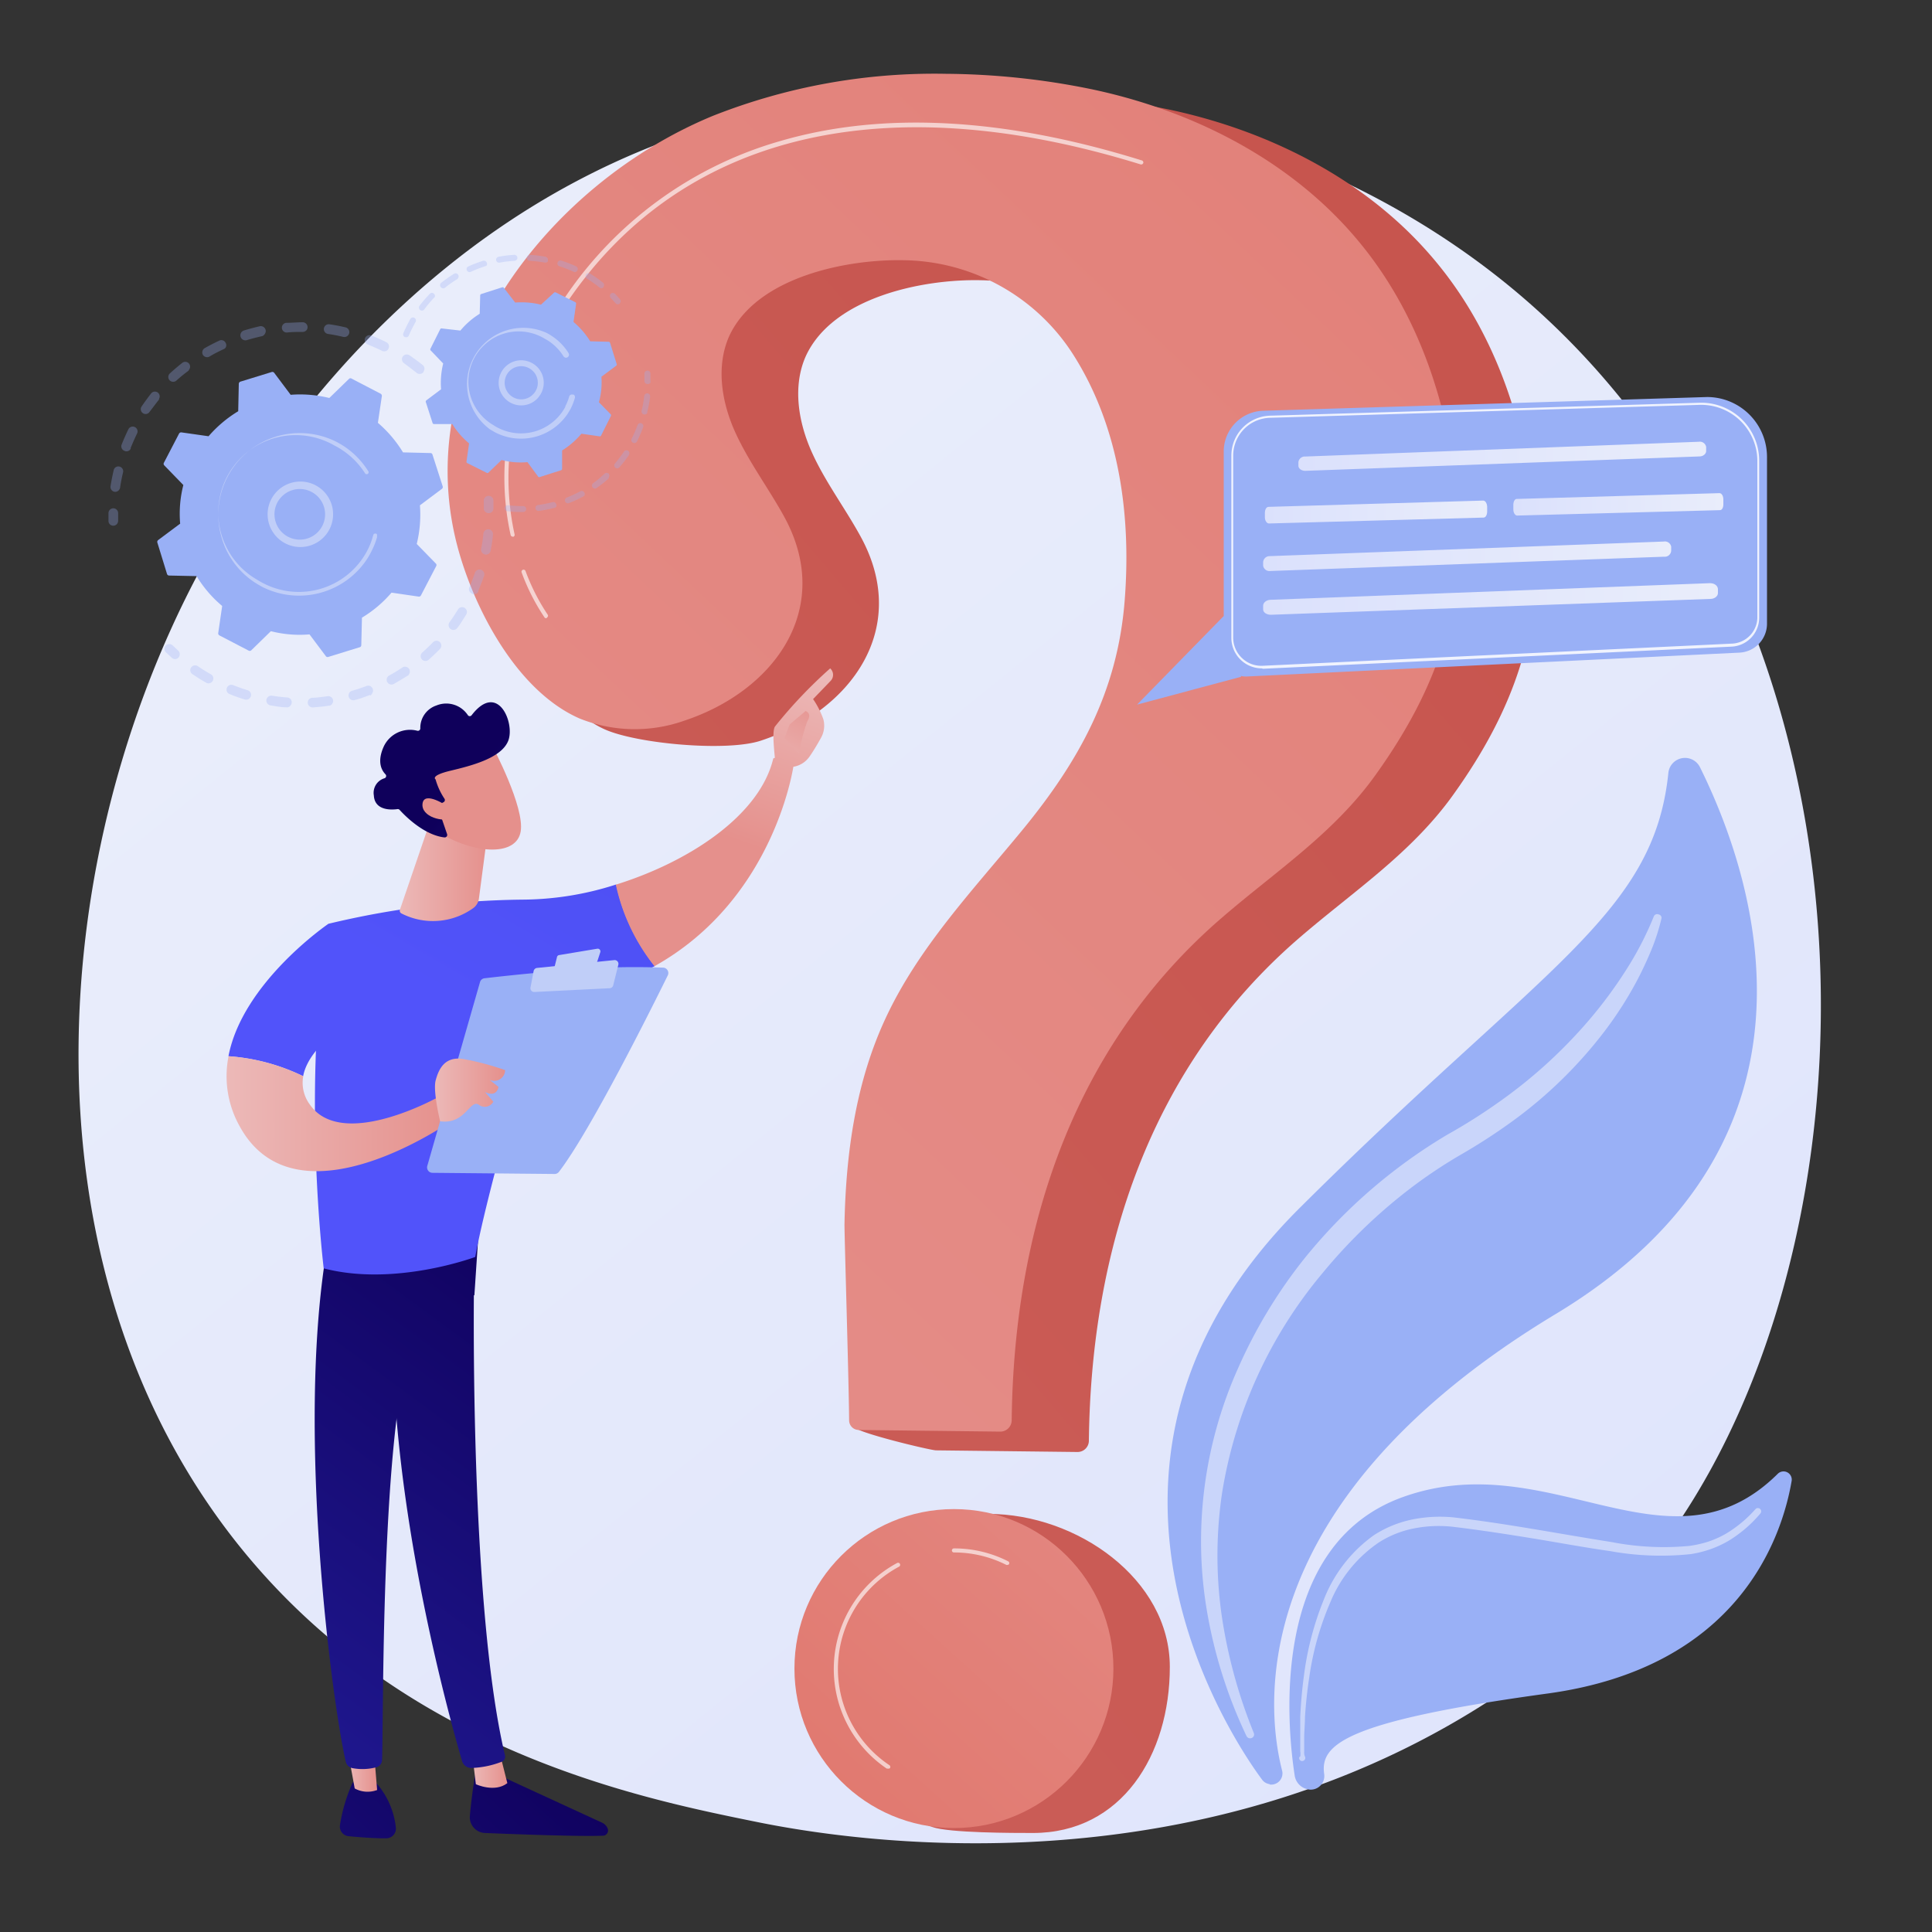
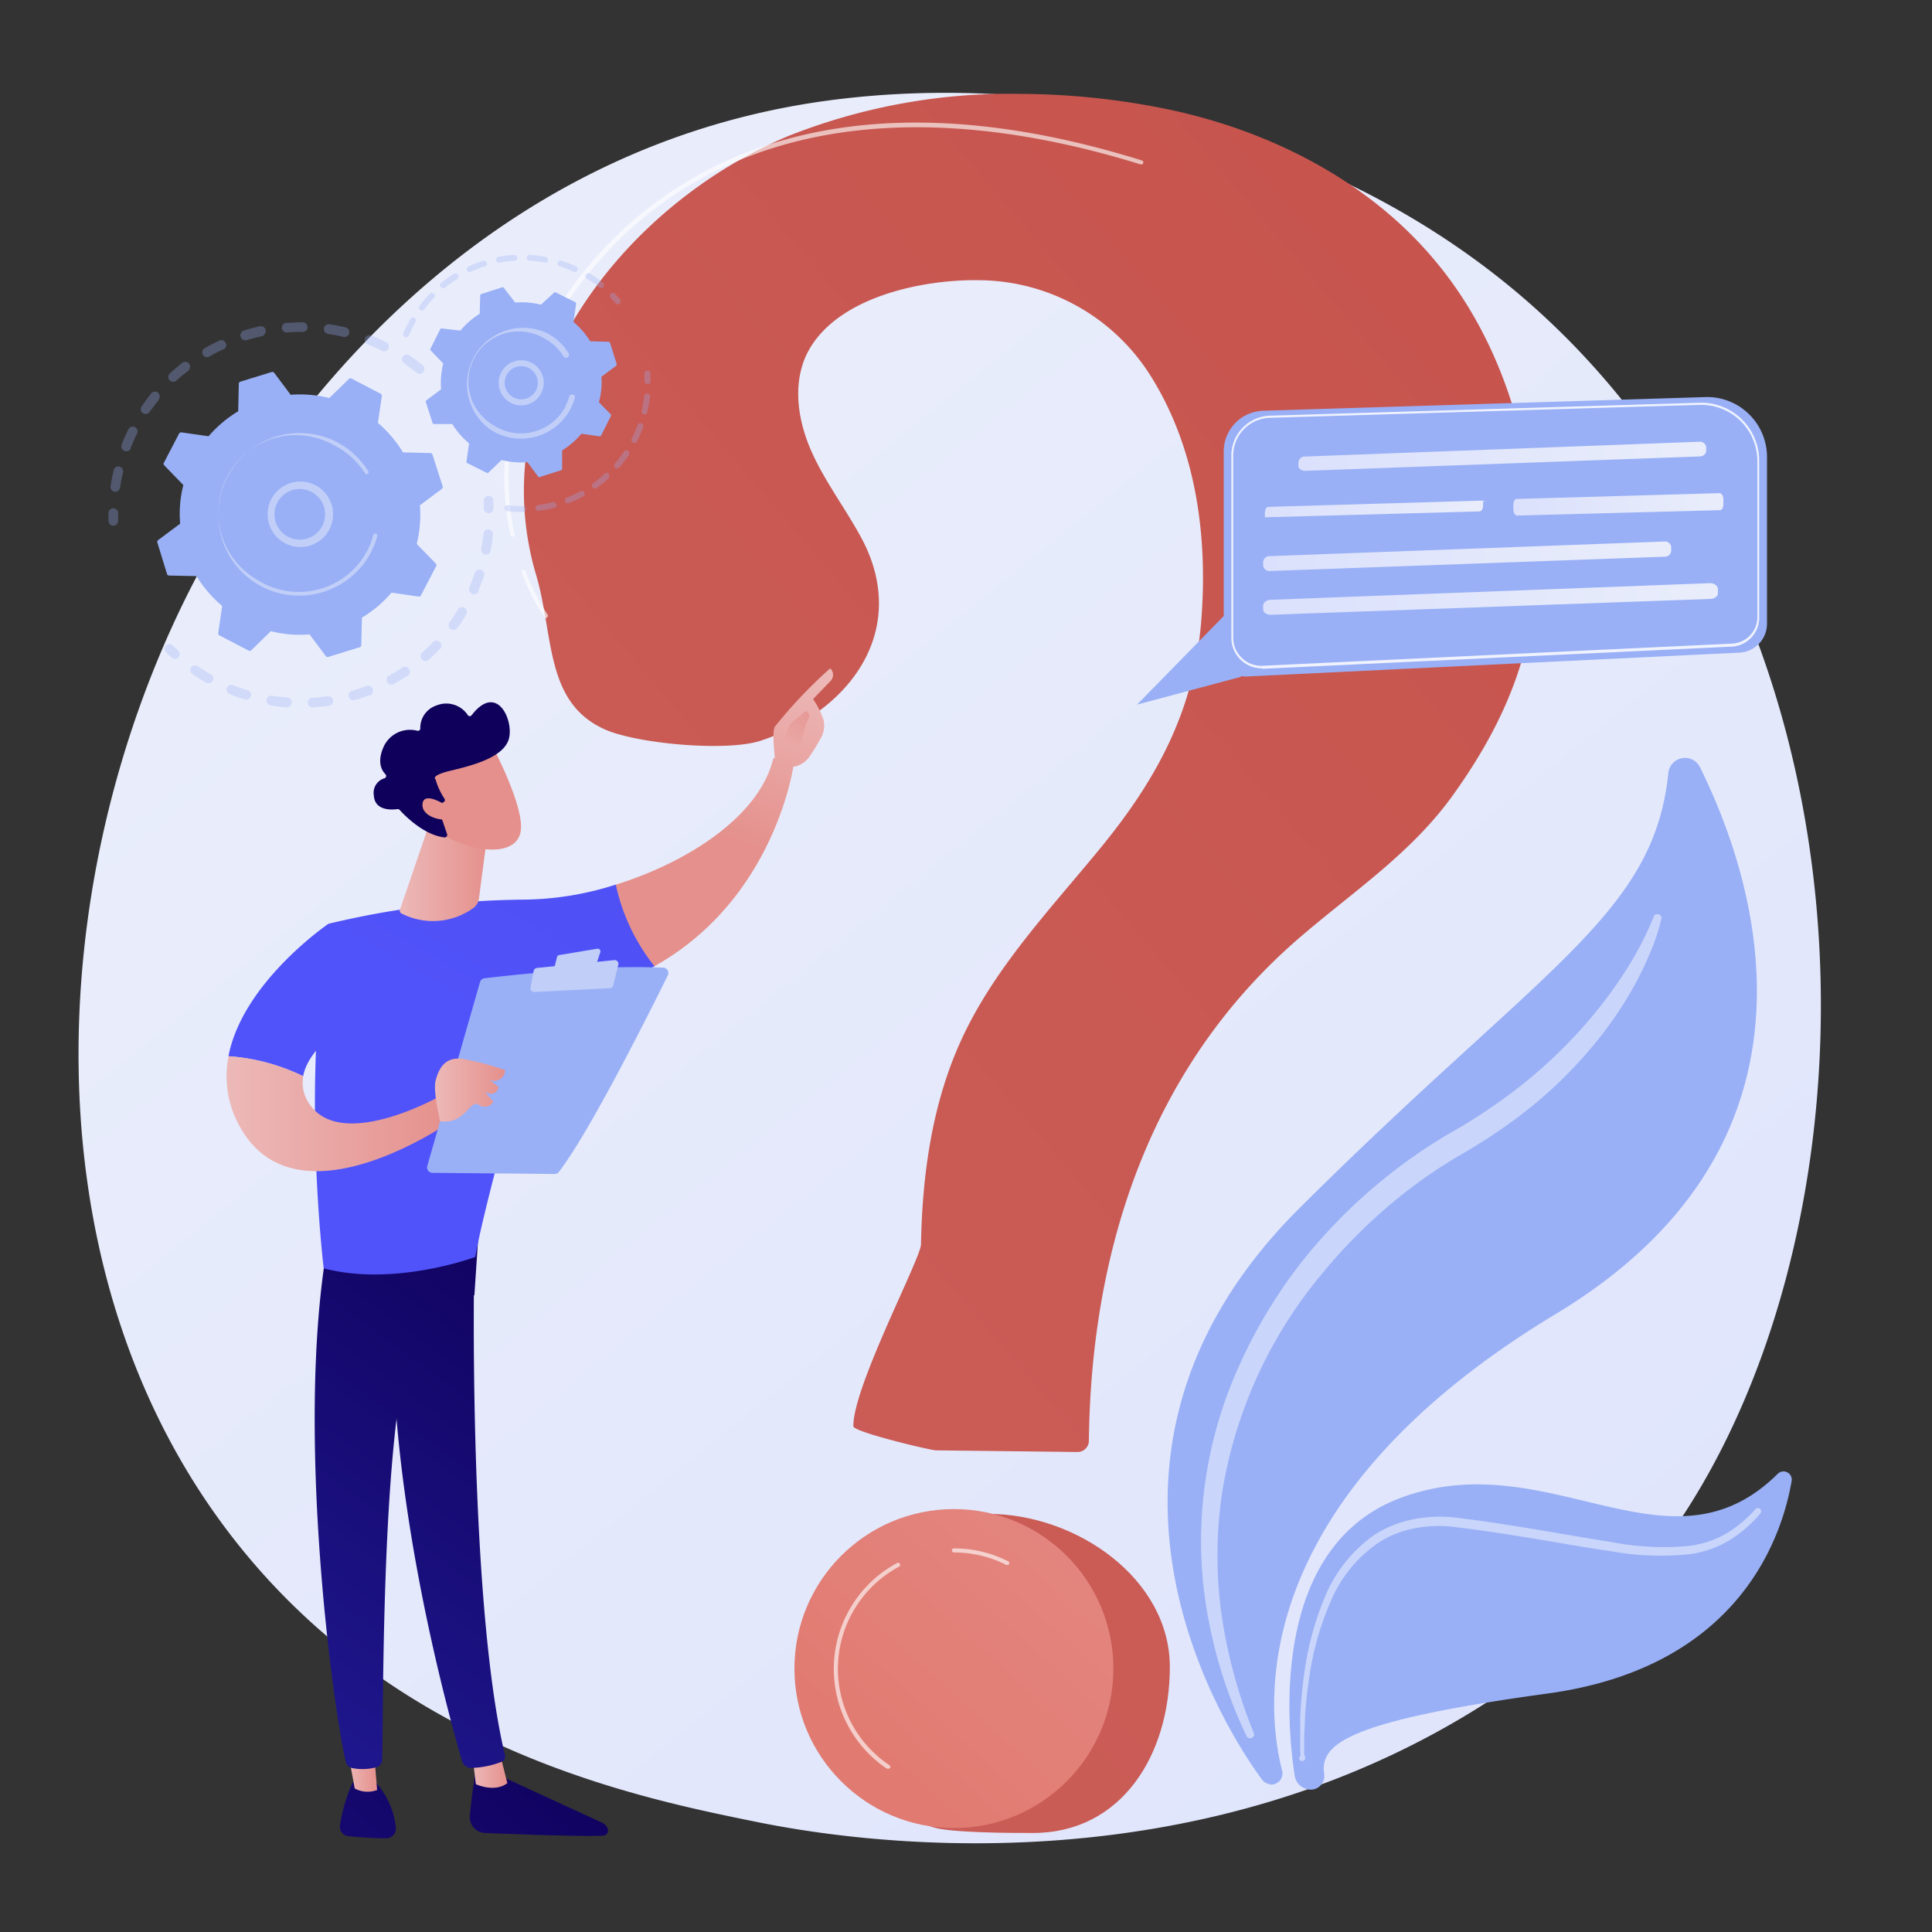
<svg xmlns="http://www.w3.org/2000/svg" xmlns:xlink="http://www.w3.org/1999/xlink" viewBox="0 0 200 200">
  <rect x="0" y="0" width="200" height="200" fill="#333333" stroke="none" />
  <defs>
    <style>.cls-1{fill:url(#linear-gradient);}.cls-2{fill:#99b0f6;}.cls-11,.cls-3,.cls-8{fill:#fff;}.cls-3{opacity:0.47;}.cls-4{fill:url(#linear-gradient-2);}.cls-5{fill:url(#linear-gradient-3);}.cls-6{fill:url(#linear-gradient-4);}.cls-7{fill:url(#linear-gradient-5);}.cls-8{opacity:0.63;}.cls-9{opacity:0.3;}.cls-10{fill:#c0cef8;}.cls-11{opacity:0.85;}.cls-12{fill:url(#linear-gradient-6);}.cls-13{fill:url(#linear-gradient-7);}.cls-14{fill:url(#linear-gradient-8);}.cls-15{fill:url(#linear-gradient-9);}.cls-16{fill:url(#linear-gradient-10);}.cls-17{fill:url(#linear-gradient-11);}.cls-18{fill:url(#linear-gradient-12);}.cls-19{fill:url(#linear-gradient-13);}.cls-20{fill:url(#linear-gradient-14);}.cls-21{fill:url(#linear-gradient-15);}.cls-22{fill:url(#linear-gradient-16);}.cls-23{fill:url(#linear-gradient-17);}.cls-24{fill:url(#linear-gradient-18);}.cls-25{fill:url(#linear-gradient-19);}.cls-26{fill:url(#linear-gradient-20);}.cls-27{fill:url(#linear-gradient-21);}.cls-28{fill:url(#linear-gradient-22);}.cls-29{fill:url(#linear-gradient-23);}.cls-30{fill:url(#linear-gradient-24);}.cls-31{fill:url(#linear-gradient-25);}.cls-32{fill:url(#linear-gradient-26);}.cls-33{fill:url(#linear-gradient-27);}</style>
    <linearGradient id="linear-gradient" x1="211.95" y1="244.3" x2="50.71" y2="44.05" gradientUnits="userSpaceOnUse">
      <stop offset="0" stop-color="#dbe1fc" />
      <stop offset="1" stop-color="#e9edfb" />
    </linearGradient>
    <linearGradient id="linear-gradient-2" x1="328.23" y1="-116.54" x2="-8.73" y2="170.66" gradientUnits="userSpaceOnUse">
      <stop offset="0" stop-color="#c24940" />
      <stop offset="1" stop-color="#cc605b" />
    </linearGradient>
    <linearGradient id="linear-gradient-3" x1="377.37" y1="-58.89" x2="40.42" y2="228.32" xlink:href="#linear-gradient-2" />
    <linearGradient id="linear-gradient-4" x1="13.67" y1="156.84" x2="306.18" y2="-152.92" gradientUnits="userSpaceOnUse">
      <stop offset="0" stop-color="#e5908c" />
      <stop offset="1" stop-color="#df6f63" />
    </linearGradient>
    <linearGradient id="linear-gradient-5" x1="132.62" y1="135.3" x2="66.3" y2="208.59" xlink:href="#linear-gradient-4" />
    <linearGradient id="linear-gradient-6" x1="134.41" y1="47.24" x2="176.64" y2="47.24" xlink:href="#linear-gradient" />
    <linearGradient id="linear-gradient-7" x1="130.76" y1="57.58" x2="173" y2="57.58" xlink:href="#linear-gradient" />
    <linearGradient id="linear-gradient-8" x1="130.76" y1="62.01" x2="177.84" y2="62.01" xlink:href="#linear-gradient" />
    <linearGradient id="linear-gradient-9" x1="130.94" y1="53" x2="153.98" y2="53" xlink:href="#linear-gradient" />
    <linearGradient id="linear-gradient-10" x1="156.67" y1="52.21" x2="178.44" y2="52.21" xlink:href="#linear-gradient" />
    <linearGradient id="linear-gradient-11" x1="6546.44" y1="179.97" x2="6505.86" y2="224.11" gradientTransform="translate(-6484.35)" gradientUnits="userSpaceOnUse">
      <stop offset="0" stop-color="#0f005b" />
      <stop offset="1" stop-color="#1e168c" />
    </linearGradient>
    <linearGradient id="linear-gradient-12" x1="6533.27" y1="183.25" x2="6536.88" y2="183.25" gradientTransform="translate(-6484.35)" gradientUnits="userSpaceOnUse">
      <stop offset="0" stop-color="#ecb9b8" />
      <stop offset="1" stop-color="#e5908c" />
    </linearGradient>
    <linearGradient id="linear-gradient-13" x1="6549.64" y1="130.05" x2="6515.11" y2="176.85" xlink:href="#linear-gradient-11" />
    <linearGradient id="linear-gradient-14" x1="6537.34" y1="171.6" x2="6496.76" y2="215.74" xlink:href="#linear-gradient-11" />
    <linearGradient id="linear-gradient-15" x1="6520.28" y1="183.06" x2="6523.39" y2="183.06" xlink:href="#linear-gradient-12" />
    <linearGradient id="linear-gradient-16" x1="6543.48" y1="125.51" x2="6508.95" y2="172.31" xlink:href="#linear-gradient-11" />
    <linearGradient id="linear-gradient-17" x1="46.92" y1="104.68" x2="101.98" y2="9.83" gradientUnits="userSpaceOnUse">
      <stop offset="0" stop-color="#5153fa" />
      <stop offset="1" stop-color="#4344dc" />
    </linearGradient>
    <linearGradient id="linear-gradient-18" x1="-6137.68" y1="67.75" x2="-6131.32" y2="85.92" gradientTransform="matrix(-1, 0, 0, 1, -6058.35, 0)" xlink:href="#linear-gradient-12" />
    <linearGradient id="linear-gradient-19" x1="-6143.11" y1="69.65" x2="-6136.75" y2="87.82" gradientTransform="matrix(-1, 0, 0, 1, -6058.35, 0)" xlink:href="#linear-gradient-12" />
    <linearGradient id="linear-gradient-20" x1="-6138.23" y1="81.26" x2="-6143.02" y2="71.59" gradientTransform="matrix(-1, 0, 0, 1, -6058.35, 0)" xlink:href="#linear-gradient-12" />
    <linearGradient id="linear-gradient-21" x1="35.47" y1="98.03" x2="90.52" y2="3.18" xlink:href="#linear-gradient-17" />
    <linearGradient id="linear-gradient-22" x1="6507.81" y1="115.29" x2="6531.11" y2="115.29" xlink:href="#linear-gradient-12" />
    <linearGradient id="linear-gradient-23" x1="6529.38" y1="112.84" x2="6536.64" y2="112.84" xlink:href="#linear-gradient-12" />
    <linearGradient id="linear-gradient-24" x1="6525.7" y1="90.37" x2="6534.92" y2="90.37" xlink:href="#linear-gradient-12" />
    <linearGradient id="linear-gradient-25" x1="-1284.99" y1="2670.84" x2="-1288.43" y2="2659.49" gradientTransform="matrix(0.75, -0.67, 0.67, 0.75, -767.16, -2763.61)" xlink:href="#linear-gradient-12" />
    <linearGradient id="linear-gradient-26" x1="-1288.09" y1="2651.05" x2="-1285.21" y2="2667.48" gradientTransform="matrix(0.75, -0.67, 0.67, 0.75, -767.16, -2763.61)" xlink:href="#linear-gradient-11" />
    <linearGradient id="linear-gradient-27" x1="-1288.51" y1="2670.79" x2="-1291.61" y2="2660.57" gradientTransform="matrix(0.75, -0.67, 0.67, 0.75, -767.16, -2763.61)" xlink:href="#linear-gradient-12" />
  </defs>
  <g id="Objects">
    <path class="cls-1" d="M167.59,165.33a65.6,65.6,0,0,1-10,8.4c-32.54,23.35-71.05,16.54-79.24,14.88-12.08-2.45-35.44-7.2-52.33-27.06C.48,131.5,4.46,84.16,24.28,52.9,27.91,47.19,47.06,15.46,86,10.37c23.56-3.08,51,3.13,70.9,19.79C198.63,65.13,195.65,135.78,167.59,165.33Z" />
    <path class="cls-2" d="M131.43,184.69a1.14,1.14,0,0,1-.78-.46c-2.75-3.7-22.72-32.67,3.86-59.15,25.24-25.14,36.68-30.3,38.2-45.08a1.73,1.73,0,0,1,3.27-.58C181.72,91,190.65,118.16,161.09,136c-32.62,19.64-29.94,41.16-28.37,47.28a1.16,1.16,0,0,1-1.29,1.45Z" />
    <path class="cls-2" d="M135.48,185.24a1.7,1.7,0,0,1-1.45-1.41c-.78-5-2.69-23.86,11.18-28.85,15.27-5.5,27.59,8.72,38.82-2.41a.85.85,0,0,1,1.44.74c-1,5.82-5.45,19.28-25.24,22-21.19,2.9-23.58,5.33-23.15,8.35a1.41,1.41,0,0,1-1.6,1.59Z" />
    <path class="cls-3" d="M172,95.06a21.84,21.84,0,0,1-1,3.15c-.41,1-.87,2-1.38,3a38.77,38.77,0,0,1-3.52,5.55,45.85,45.85,0,0,1-9.4,9.21,60.27,60.27,0,0,1-5.51,3.58,50.69,50.69,0,0,0-5.23,3.5,55.16,55.16,0,0,0-9.06,8.75,47,47,0,0,0-10.38,22.68,44.1,44.1,0,0,0-.07,12.62,52.43,52.43,0,0,0,3.34,12.29.39.39,0,0,1-.23.53.41.41,0,0,1-.52-.2,49.23,49.23,0,0,1-4-12.4,43.17,43.17,0,0,1-.69-6.52,43.86,43.86,0,0,1,3.85-19.24A51.48,51.48,0,0,1,135,130.32a55.3,55.3,0,0,1,9.41-9.19,54.65,54.65,0,0,1,5.47-3.7,58.37,58.37,0,0,0,5.35-3.39,50.58,50.58,0,0,0,9.3-8.48,45.66,45.66,0,0,0,3.76-5.08,33.57,33.57,0,0,0,2.91-5.61v0a.37.37,0,0,1,.49-.21A.36.36,0,0,1,172,95.06Z" />
    <path class="cls-3" d="M134.6,181.83a1.59,1.59,0,0,0,0-.53l0-.52v-1c0-.69,0-1.38,0-2.07.07-1.38.18-2.76.37-4.14a31.44,31.44,0,0,1,2.1-8.05,14.78,14.78,0,0,1,5.16-6.6,11.57,11.57,0,0,1,4-1.63,14.4,14.4,0,0,1,4.24-.21c5.52.64,10.92,1.7,16.34,2.55a28.3,28.3,0,0,0,8.09.4,11.6,11.6,0,0,0,1.94-.44,10.11,10.11,0,0,0,1.81-.81,12.91,12.91,0,0,0,3.07-2.55h0a.34.34,0,0,1,.51.45,13.51,13.51,0,0,1-3.2,2.77,11,11,0,0,1-1.93.91,11.62,11.62,0,0,1-2.07.52,29.5,29.5,0,0,1-8.35-.31c-2.74-.39-5.45-.9-8.16-1.34s-5.44-.86-8.14-1.18a13.2,13.2,0,0,0-4,.17,10.44,10.44,0,0,0-3.65,1.46,13.85,13.85,0,0,0-5,6.15,30.16,30.16,0,0,0-2.2,7.84c-.21,1.35-.35,2.71-.44,4.08,0,.68-.07,1.36-.08,2.05v1.54a1,1,0,0,0,.08.5.31.31,0,0,1-.14.42.3.3,0,0,1-.43-.38Z" />
    <path class="cls-4" d="M105.78,9.72a62.1,62.1,0,0,0-24.1,4.33C64.41,21.21,49.76,40.16,55.5,59.52c1.86,6.29.88,13.23,7.14,16C66,77,75.26,77.84,78.77,76.67c9.33-3.09,15.46-11.57,10.39-21-1.62-3-3.73-5.76-5.13-8.88s-2-6.82-.61-9.93c2.81-6.1,12.13-8,18.18-7.85a21.14,21.14,0,0,1,17.45,9.8c4.79,7.55,6,16.73,5.3,25.49-.75,9.38-4.7,16.54-10.63,23.73-5.1,6.2-10.72,12.14-14.11,19.41-3.11,6.68-4.13,14.08-4.27,21.38,0,1.42-7.06,14.76-7,18.83,0,.58,8,2.49,8.56,2.49l14.64.17a1.17,1.17,0,0,0,1.18-1.16c.23-19.82,6.33-38.73,21.77-52.05,5.61-4.84,11.66-8.79,16-14.9,6.23-8.72,9.3-17.3,8.41-28.06-.81-9.82-4-19.65-10.45-27.28-6.88-8.19-17-13.31-27.43-15.52A77.15,77.15,0,0,0,105.78,9.72Z" />
    <path class="cls-5" d="M121.1,172.56c0,9.12-5,17.19-14.17,17.19-2,0-8.67,0-10.42-.62-6.35-2.29-6.38-7.18-6.38-14.32,0-9.12,3.08-18.09,12.2-18.09S121.1,163.45,121.1,172.56Z" />
-     <path class="cls-6" d="M97.89,7.64A62.37,62.37,0,0,0,73.78,12C56.52,19.13,41.87,38.09,47.6,57.44,49.46,63.73,53.77,71.65,60,74.38a15.35,15.35,0,0,0,10.85.22c9.33-3.1,15.46-11.58,10.39-21-1.63-3-3.73-5.76-5.14-8.88s-2-6.82-.61-9.93c2.81-6.1,12.14-8,18.19-7.85a21.13,21.13,0,0,1,17.44,9.8c4.79,7.55,6,16.73,5.3,25.5-.75,9.37-4.7,16.53-10.62,23.73-5.1,6.19-10.72,12.13-14.11,19.41-3.12,6.67-4.13,14.07-4.27,21.37,0,1.42.45,16.2.48,20.28a1,1,0,0,0,1,1l14.65.17a1.18,1.18,0,0,0,1.18-1.15c.22-19.83,6.32-38.74,21.76-52.05,5.62-4.85,11.67-8.79,16-14.91,6.22-8.72,9.29-17.3,8.41-28.06-.81-9.82-4-19.65-10.45-27.28-6.89-8.19-17-13.31-27.43-15.51A77.24,77.24,0,0,0,97.89,7.64Z" />
    <circle class="cls-7" cx="98.75" cy="172.73" r="16.51" />
    <path class="cls-8" d="M53.07,55.55a.21.21,0,0,1-.21-.17C51.7,50.16,51.53,42,57.29,32.67A40.21,40.21,0,0,1,80.74,14.61c10.61-3.11,23.22-2.44,37.47,2a.22.22,0,0,1,.14.27.23.23,0,0,1-.27.14c-27.37-8.48-48.83-2.83-60.43,15.9-5.68,9.19-5.52,17.25-4.38,22.4a.2.2,0,0,1-.16.25Z" />
    <path class="cls-8" d="M56.54,64a.21.21,0,0,1-.17-.08A21.63,21.63,0,0,1,54,59.26a.21.21,0,1,1,.4-.15,21.63,21.63,0,0,0,2.29,4.51.2.2,0,0,1-.05.29A.17.17,0,0,1,56.54,64Z" />
    <path class="cls-8" d="M104.27,162a.16.16,0,0,1-.09,0,12,12,0,0,0-5.43-1.29.21.21,0,1,1,0-.42,12.31,12.31,0,0,1,5.62,1.34.21.21,0,0,1,.09.28A.21.21,0,0,1,104.27,162Z" />
    <path class="cls-8" d="M91.91,183.08a.19.19,0,0,1-.12,0,12.45,12.45,0,0,1,1.08-21.28.21.21,0,0,1,.2.38,12,12,0,0,0-1,20.55.22.22,0,0,1,.06.3A.21.21,0,0,1,91.91,183.08Z" />
    <g class="cls-9">
      <path class="cls-2" d="M43.83,38.53a.5.5,0,0,1-.7.07c-.42-.34-.86-.66-1.3-1a.5.5,0,0,1-.14-.69h0a.52.52,0,0,1,.7-.13c.47.32.93.66,1.36,1a.49.49,0,0,1,.11.66Zm-4.28-2.21c-.48-.24-1-.46-1.48-.66a.5.5,0,1,1,.37-.93c.52.21,1.05.44,1.55.69a.5.5,0,0,1,.23.67l0,0A.5.5,0,0,1,39.55,36.32Zm-4-1.44c-.53-.13-1.06-.23-1.59-.31a.5.5,0,0,1,.14-1c.56.08,1.13.19,1.68.32a.51.51,0,0,1,.37.61.69.69,0,0,1-.07.15A.5.5,0,0,1,35.57,34.88Zm-4.21-.52c-.54,0-1.09,0-1.62.06a.5.5,0,0,1-.08-1c.57,0,1.14-.06,1.7-.06a.51.51,0,0,1,.5.51.5.5,0,0,1-.08.27A.52.52,0,0,1,31.36,34.36Zm-4.22.44c-.53.12-1.05.25-1.57.41a.5.5,0,0,1-.29-1c.54-.17,1.09-.31,1.64-.44a.52.52,0,0,1,.6.39.51.51,0,0,1-.07.38A.53.53,0,0,1,27.14,34.8Zm-4,1.36c-.49.23-1,.48-1.43.75a.51.51,0,0,1-.69-.18.52.52,0,0,1,.19-.69c.49-.28,1-.54,1.51-.78a.49.49,0,0,1,.66.24.48.48,0,0,1,0,.48A.46.46,0,0,1,23.12,36.16ZM11.86,50.91a.51.51,0,0,1-.42-.57c.09-.56.2-1.12.33-1.67a.49.49,0,0,1,.6-.37.5.5,0,0,1,.37.6c-.13.52-.23,1.06-.31,1.59a.41.41,0,0,1-.08.19A.5.5,0,0,1,11.86,50.91Zm7.65-12.53a15.47,15.47,0,0,0-1.23,1,.51.51,0,0,1-.71,0,.5.5,0,0,1,0-.71c.41-.38.85-.75,1.29-1.1a.5.5,0,0,1,.73.67Zm-6.63,8.29A.5.5,0,0,1,12.6,46q.32-.8.69-1.56a.5.5,0,1,1,.9.44c-.24.48-.46,1-.66,1.48a.41.41,0,0,1,0,.09A.48.48,0,0,1,12.88,46.67Zm3.6-5.33c-.34.42-.66.86-1,1.3a.49.49,0,0,1-.69.13.5.5,0,0,1-.14-.68h0c.32-.47.66-.93,1-1.37a.5.5,0,0,1,.7-.07.5.5,0,0,1,.1.66Z" />
      <path class="cls-2" d="M12.15,54.19a.57.57,0,0,0,.08-.29c0-.26,0-.52,0-.78a.5.5,0,0,0-1,0c0,.27,0,.55,0,.82a.49.49,0,0,0,.51.48A.5.5,0,0,0,12.15,54.19Z" />
    </g>
    <g class="cls-9">
      <path class="cls-2" d="M18.53,68a.52.52,0,0,0-.08-.65l-.57-.53a.5.5,0,0,0-.71,0,.49.49,0,0,0,0,.7l.6.56a.49.49,0,0,0,.7,0Z" />
      <path class="cls-2" d="M47.34,65a.49.49,0,0,1-.69.12.5.5,0,0,1-.12-.7c.31-.43.6-.87.88-1.33a.5.5,0,0,1,.86.51l-.37.59C47.72,64.49,47.53,64.76,47.34,65Zm1.51-3.56a.49.49,0,0,1-.26-.65c.21-.49.4-1,.57-1.49a.51.51,0,0,1,.63-.32.5.5,0,0,1,.32.64c-.18.52-.38,1-.6,1.56a.3.3,0,0,1,0,.08A.5.5,0,0,1,48.85,61.46ZM45.6,67.12c-.38.4-.79.79-1.21,1.16a.5.5,0,0,1-.7,0,.51.51,0,0,1,0-.71c.4-.35.78-.72,1.15-1.1a.5.5,0,0,1,.78.61Zm4.61-9.72a.5.5,0,0,1-.4-.58c.1-.52.18-1,.23-1.58a.51.51,0,0,1,.55-.45.5.5,0,0,1,.44.55A15.43,15.43,0,0,1,50.79,57a.36.36,0,0,1-.07.18A.48.48,0,0,1,50.21,57.4Zm-8,12.54c-.47.3-1,.6-1.44.86a.5.5,0,0,1-.68-.19.5.5,0,0,1,.2-.68c.47-.26.92-.53,1.36-.83a.51.51,0,0,1,.7.14.52.52,0,0,1,0,.55A.5.5,0,0,1,42.24,69.94Zm-3.91,2c-.52.2-1,.38-1.58.53a.49.49,0,0,1-.62-.34.5.5,0,0,1,.34-.62c.5-.14,1-.31,1.51-.5a.5.5,0,0,1,.59.74A.47.47,0,0,1,38.33,72Zm-4.24,1.11c-.56.09-1.12.14-1.67.18a.5.5,0,0,1-.53-.47.5.5,0,0,1,.47-.53c.52,0,1.06-.09,1.58-.16a.5.5,0,0,1,.57.42.46.46,0,0,1-.08.34A.47.47,0,0,1,34.09,73.06Zm-4.39.17c-.56,0-1.12-.11-1.67-.2a.5.5,0,1,1,.16-1c.52.08,1,.14,1.58.18a.5.5,0,0,1,.46.53.49.49,0,0,1-.08.24A.5.5,0,0,1,29.7,73.23Zm-4.33-.81c-.53-.16-1.06-.35-1.58-.56a.49.49,0,0,1-.27-.65.5.5,0,0,1,.64-.28c.5.2,1,.38,1.51.53a.51.51,0,0,1,.33.63l-.06.12A.51.51,0,0,1,25.37,72.42Zm-4-1.74c-.36-.2-.71-.41-1.05-.64l-.37-.24a.49.49,0,0,1-.13-.7.51.51,0,0,1,.69-.13l.35.24c.33.21.66.41,1,.6a.51.51,0,0,1,.19.69v0A.51.51,0,0,1,21.34,70.68Z" />
      <path class="cls-2" d="M51,52.9a.44.44,0,0,0,.08-.29c0-.27,0-.55,0-.82a.51.51,0,0,0-.54-.46.5.5,0,0,0-.46.54c0,.26,0,.52,0,.77a.5.5,0,0,0,.52.48A.47.47,0,0,0,51,52.9Z" />
    </g>
    <path class="cls-2" d="M44.77,47.06a.21.21,0,0,0-.21-.16l-2.84-.07a12.81,12.81,0,0,0-2.6-3.06L39.53,41a.25.25,0,0,0-.12-.24l-3-1.56a.21.21,0,0,0-.26,0l-2.06,2a12.55,12.55,0,0,0-4-.33l-1.7-2.27a.24.24,0,0,0-.26-.09l-3.25,1a.25.25,0,0,0-.16.22l-.06,2.84a12.85,12.85,0,0,0-3.07,2.59l-2.81-.4a.25.25,0,0,0-.24.12l-1.56,3a.24.24,0,0,0,0,.27l2,2.06a12,12,0,0,0-.33,4l-2.28,1.7a.24.24,0,0,0-.08.26l1,3.25a.23.23,0,0,0,.21.16l2.85.06A12.4,12.4,0,0,0,23,62.73l-.41,2.81a.24.24,0,0,0,.13.24l3,1.56a.25.25,0,0,0,.27,0l2.05-2a12,12,0,0,0,4,.33l1.71,2.28A.23.23,0,0,0,34,68l3.24-1a.22.22,0,0,0,.16-.21l.07-2.85a12.54,12.54,0,0,0,3.06-2.59l2.81.41a.24.24,0,0,0,.24-.13l1.56-3a.23.23,0,0,0,0-.27l-2-2.05a12.59,12.59,0,0,0,.33-4l2.27-1.7a.24.24,0,0,0,.09-.26Z" />
    <path class="cls-10" d="M33.61,55.51a3.39,3.39,0,1,1,.31-.4A3,3,0,0,1,33.61,55.51Zm-5.19-2.1a2.62,2.62,0,1,0,.65-1.9,2.34,2.34,0,0,0-.24.31A2.6,2.6,0,0,0,28.42,53.41Z" />
    <path class="cls-10" d="M38,57.87c.15-.24.3-.49.43-.75h0l.12-.25a7.11,7.11,0,0,0,.48-1.26h0v-.05l0-.1a.2.2,0,0,0-.08-.22l-.06,0a.21.21,0,0,0-.25.14,7.76,7.76,0,0,1-.61,1.6A8,8,0,0,1,27.3,60.4c-.25-.13-.49-.26-.72-.41a8,8,0,0,1,8.06-13.86,6.23,6.23,0,0,1,.71.41A8.05,8.05,0,0,1,37.79,49l.06.06a.2.2,0,0,0,.21,0,.19.19,0,0,0,.07-.27,8.53,8.53,0,0,0-2.56-2.62c-.24-.15-.49-.3-.74-.43A8.43,8.43,0,0,0,23,55.84a8.31,8.31,0,0,0,3.41,4.48c.25.16.5.3.75.44A8.44,8.44,0,0,0,38,57.87Z" />
    <g class="cls-9">
      <path class="cls-2" d="M64.19,31.36a.3.3,0,0,0,0-.37c-.17-.19-.34-.39-.53-.58a.31.31,0,0,0-.43,0,.31.31,0,0,0,0,.44l.51.56a.3.3,0,0,0,.43,0Z" />
      <path class="cls-2" d="M62.47,29.74a.31.31,0,0,1-.44,0c-.33-.27-.69-.52-1.05-.76l-.23-.14a.32.32,0,0,1-.1-.43.33.33,0,0,1,.43-.1l.24.16a12.24,12.24,0,0,1,1.1.79.32.32,0,0,1,.07.41Zm-3.1-1.61a14.25,14.25,0,0,0-1.46-.57.29.29,0,0,1-.19-.38.3.3,0,0,1,.38-.2,11.79,11.79,0,0,1,1.53.59.3.3,0,0,1,.15.41.05.05,0,0,1,0,0A.3.3,0,0,1,59.37,28.13Zm-3-.95A11.86,11.86,0,0,0,54.84,27a.31.31,0,1,1,0-.62,13,13,0,0,1,1.63.2.32.32,0,0,1,.25.36.37.37,0,0,1,0,.11A.3.3,0,0,1,56.4,27.18ZM53.27,27a11.51,11.51,0,0,0-1.55.19.31.31,0,0,1-.36-.25.32.32,0,0,1,.24-.36,13,13,0,0,1,1.63-.2.31.31,0,0,1,.33.29.26.26,0,0,1-.05.19A.32.32,0,0,1,53.27,27Zm-3.07.57a12.27,12.27,0,0,0-1.46.57.31.31,0,0,1-.41-.15.3.3,0,0,1,.15-.41A14.27,14.27,0,0,1,50,27a.31.31,0,0,1,.39.2.32.32,0,0,1,0,.27A.29.29,0,0,1,50.2,27.56Zm-2.84,1.31a10.5,10.5,0,0,0-1.28.9.31.31,0,0,1-.44-.05.31.31,0,0,1,0-.43A15.48,15.48,0,0,1,47,28.34a.32.32,0,0,1,.43.1.3.3,0,0,1,0,.33A.28.28,0,0,1,47.36,28.87Zm-2.44,1.95a14.67,14.67,0,0,0-1,1.2.31.31,0,0,1-.43.06.32.32,0,0,1-.06-.44,14,14,0,0,1,1.07-1.24.29.29,0,0,1,.43,0,.31.31,0,0,1,.05.39Zm-3,4.07a.31.31,0,0,1-.17-.4q.28-.66.63-1.29c0-.06.07-.12.1-.19a.31.31,0,0,1,.54.31,1.62,1.62,0,0,0-.1.18q-.33.6-.6,1.23l0,0A.29.29,0,0,1,41.94,34.89Z" />
    </g>
    <g class="cls-9">
      <path class="cls-2" d="M65.12,47.09a13.68,13.68,0,0,1-1,1.29.3.3,0,0,1-.46-.4,14.16,14.16,0,0,0,.93-1.23.32.32,0,0,1,.43-.09.31.31,0,0,1,.08.43Zm.4-1.26a.3.3,0,0,1-.13-.41A14.8,14.8,0,0,0,66,44a.31.31,0,0,1,.4-.18.3.3,0,0,1,.18.39,13.1,13.1,0,0,1-.64,1.49l0,0A.31.31,0,0,1,65.52,45.83ZM63,49.54a15.06,15.06,0,0,1-1.26,1,.31.31,0,0,1-.36-.5,12.41,12.41,0,0,0,1.2-1,.32.32,0,0,1,.44,0,.33.33,0,0,1,0,.38Zm3.65-6.64a.31.31,0,0,1-.23-.37A13.37,13.37,0,0,0,66.69,41a.31.31,0,0,1,.34-.28.3.3,0,0,1,.27.34A12.25,12.25,0,0,1,67,42.66a.3.3,0,0,1,0,.1A.31.31,0,0,1,66.67,42.9Zm-6.29,8.5a12.91,12.91,0,0,1-1.46.68.31.31,0,0,1-.4-.17.31.31,0,0,1,.17-.4,13.71,13.71,0,0,0,1.4-.65.31.31,0,0,1,.42.12.31.31,0,0,1,0,.32A.29.29,0,0,1,60.38,51.4Zm-3,1.18a14.22,14.22,0,0,1-1.58.31.31.31,0,0,1-.35-.27.3.3,0,0,1,.27-.34,13.44,13.44,0,0,0,1.51-.3.31.31,0,0,1,.37.22.28.28,0,0,1,0,.25A.3.3,0,0,1,57.38,52.58Zm-3.2.42a12.4,12.4,0,0,1-1.61-.08.31.31,0,1,1,.07-.61,13.13,13.13,0,0,0,1.54.08.3.3,0,0,1,.31.3.34.34,0,0,1-.05.17A.3.3,0,0,1,54.18,53Z" />
      <path class="cls-2" d="M67.33,39.61a.25.25,0,0,0,0-.17c0-.26,0-.53,0-.79a.3.3,0,0,0-.33-.28.31.31,0,0,0-.29.33c0,.25,0,.5,0,.75a.3.3,0,0,0,.31.3A.3.3,0,0,0,67.33,39.61Z" />
    </g>
    <path class="cls-2" d="M63.15,35.48a.15.15,0,0,0-.15-.1l-1.9-.05a8.41,8.41,0,0,0-1.73-2l.27-1.89a.16.16,0,0,0-.09-.16l-2-1a.17.17,0,0,0-.18,0L56,31.54a8.33,8.33,0,0,0-2.67-.22L52.16,29.8a.15.15,0,0,0-.17-.06l-2.18.7a.15.15,0,0,0-.1.14l-.05,1.9a8.24,8.24,0,0,0-2,1.74L45.73,34a.15.15,0,0,0-.16.08l-1,2a.15.15,0,0,0,0,.18l1.31,1.37a8.35,8.35,0,0,0-.22,2.67l-1.52,1.14a.16.16,0,0,0-.06.18l.7,2.17a.16.16,0,0,0,.14.11l1.9,0a8.28,8.28,0,0,0,1.74,2l-.27,1.88a.15.15,0,0,0,.08.16l2,1a.17.17,0,0,0,.18,0l1.37-1.32a7.86,7.86,0,0,0,2.68.22l1.13,1.53a.17.17,0,0,0,.18,0l2.17-.69a.16.16,0,0,0,.11-.15l0-1.9a8.46,8.46,0,0,0,2-1.73l1.88.27a.15.15,0,0,0,.16-.09l1-2a.17.17,0,0,0,0-.18L62,41.64A7.8,7.8,0,0,0,62.26,39l1.53-1.14a.16.16,0,0,0,.05-.17Z" />
    <path class="cls-10" d="M55.71,41.17a2.33,2.33,0,0,1-3.3.21,2.33,2.33,0,0,1,3.09-3.5,2.32,2.32,0,0,1,.42,3Zm-2.89-.26a1.71,1.71,0,0,0,2.42-.15h0a1.66,1.66,0,0,0,.43-1.24,1.68,1.68,0,0,0-.58-1.18,1.71,1.71,0,0,0-2.42.15,1,1,0,0,0-.15.2A1.72,1.72,0,0,0,52.82,40.91Z" />
    <path class="cls-10" d="M58.78,42.81q.16-.26.3-.51a5.94,5.94,0,0,0,.43-1.11v0a.32.32,0,0,0-.12-.34l-.09,0a.3.3,0,0,0-.38.21,5.12,5.12,0,0,1-.4,1h0l0,.06A5.16,5.16,0,0,1,56.8,44a5.24,5.24,0,0,1-1.26.61h0l0,0a5.22,5.22,0,0,1-4-.33,4.25,4.25,0,0,1-.46-.27,5.2,5.2,0,0,1,5.22-9l.45.26a5.27,5.27,0,0,1,1.58,1.61.32.32,0,0,0,.1.1.3.3,0,0,0,.33,0,.31.31,0,0,0,.1-.42,5.74,5.74,0,0,0-1.77-1.8,4.27,4.27,0,0,0-.51-.3,5.82,5.82,0,0,0-5.84,10l.52.3A5.82,5.82,0,0,0,58.78,42.81Z" />
    <polygon class="cls-2" points="126.69 63.76 117.71 72.94 128.48 70.06 126.69 63.76" />
    <path class="cls-2" d="M180.08,67.56l-51,2.47a2.29,2.29,0,0,1-2.4-2.29v-21a4.22,4.22,0,0,1,4.09-4.22l45.95-1.42a6.21,6.21,0,0,1,6.2,6.2V64.57A3,3,0,0,1,180.08,67.56Z" />
    <path class="cls-11" d="M130.62,69.19A3.16,3.16,0,0,1,127.47,66V47.13a4.13,4.13,0,0,1,4.07-4.1L176,41.69a6,6,0,0,1,6.11,6V64a3,3,0,0,1-2.86,2.94l-48.51,2.29ZM176,41.91l-44.49,1.34a3.91,3.91,0,0,0-3.85,3.88V66a2.91,2.91,0,0,0,.91,2.12,2.87,2.87,0,0,0,2.16.8l48.51-2.29A2.75,2.75,0,0,0,181.92,64V47.65A5.82,5.82,0,0,0,176,41.91Z" />
    <path class="cls-12" d="M175.88,45.73l-40.77,1.53a.66.66,0,0,0-.7.59l0,.36c0,.31.34.54.74.53l40.77-1.49c.4,0,.72-.28.7-.59l0-.4A.66.66,0,0,0,175.88,45.73Z" />
    <path class="cls-13" d="M172.24,56.06l-40.78,1.51a.67.67,0,0,0-.7.62l0,.37a.66.66,0,0,0,.74.55l40.77-1.48A.66.66,0,0,0,173,57v-.41A.66.66,0,0,0,172.24,56.06Z" />
    <path class="cls-14" d="M177,60.37l-45.45,1.72c-.45,0-.8.3-.79.62l0,.38c0,.32.38.56.82.55L177.06,62c.44,0,.79-.29.78-.62l0-.41C177.81,60.6,177.44,60.36,177,60.37Z" />
-     <path class="cls-15" d="M153.53,51.82l-22.22.65c-.22,0-.38.3-.37.67l0,.41c0,.36.2.64.42.64l22.22-.61c.22,0,.38-.3.37-.66l0-.46C153.94,52.1,153.75,51.81,153.53,51.82Z" />
+     <path class="cls-15" d="M153.53,51.82l-22.22.65c-.22,0-.38.3-.37.67l0,.41l22.22-.61c.22,0,.38-.3.37-.66l0-.46C153.94,52.1,153.75,51.81,153.53,51.82Z" />
    <path class="cls-16" d="M178,51.05l-21,.6c-.2,0-.36.31-.34.67l0,.42c0,.36.2.64.4.63l21-.56c.21,0,.36-.3.34-.66l0-.46C178.4,51.33,178.22,51.05,178,51.05Z" />
    <path class="cls-17" d="M49.26,183.26s-.42,2.38-.62,4.73a1.63,1.63,0,0,0,1.55,1.76c3.14.13,9.85.38,12.25.28a.54.54,0,0,0,.47-.73h0a1.14,1.14,0,0,0-.61-.63l-11.08-5.1Z" />
    <path class="cls-18" d="M48.92,181.86l.34,2.84s1.94.91,3.26-.11l-.8-3.17Z" />
    <path class="cls-19" d="M49.17,128.35c-.14.75-.78,37.09,3.11,53.38a.56.56,0,0,1-.33.64,9.44,9.44,0,0,1-3.16.65,1,1,0,0,1-.95-.69c-1.11-3.78-6.43-22.71-7.12-40.8-.78-20.21,0-.69,0-.69l.45-12.49Z" />
    <path class="cls-20" d="M36.52,184.5a17.1,17.1,0,0,0-1.32,4.39,1,1,0,0,0,.87,1.19c1,.1,2.63.23,3.91.22a1,1,0,0,0,1-1.1A8.31,8.31,0,0,0,39,184.63Z" />
    <path class="cls-21" d="M35.93,180.84l.79,4.3a2.78,2.78,0,0,0,2.32.16l-.38-4.63Z" />
    <path class="cls-22" d="M33.8,129.47c-3.18,19.17.69,47.39,2,52.92a.87.87,0,0,0,.7.65,5.62,5.62,0,0,0,2.48-.1.79.79,0,0,0,.57-.73c.17-4.46-.14-31.87,2.82-42.71a2.41,2.41,0,0,1,1-1.35l5.74-4.09.44-6.6Z" />
    <path class="cls-23" d="M54,93.13a90,90,0,0,0-20,2.5c-2.83,16.57-.49,35.67-.49,35.67,7.37,1.93,15.69-1.18,15.69-1.18,1.22-6.93,6.94-26.41,6.94-26.41A31.53,31.53,0,0,0,67.79,100a20.48,20.48,0,0,1-4-8.44A32,32,0,0,1,54,93.13Z" />
    <path class="cls-24" d="M82.17,79.11a1.83,1.83,0,0,0-2.12-.6c-1.4,5.92-8.75,10.72-16.3,13.07a20.48,20.48,0,0,0,4,8.44C80.32,93,82.17,79.11,82.17,79.11Z" />
    <path class="cls-25" d="M81.94,79.4c.1.31-1,.78-1.7-.49,0-.61-.39-3.22,0-3.72a48.64,48.64,0,0,1,5.7-6A.9.9,0,0,1,86,70.47l-1.83,1.9a8.9,8.9,0,0,1,1.07,2.11A2.57,2.57,0,0,1,85,76.36c-.32.58-.76,1.33-1.17,1.92A2.53,2.53,0,0,1,81.94,79.4Z" />
    <path class="cls-26" d="M83.4,73.6,81.74,75l-.52,1.41,1.48,1.64a19.08,19.08,0,0,1,.87-3.38C83.94,74.07,83.75,73.78,83.4,73.6Z" />
    <path class="cls-27" d="M37.67,104.85,34,95.63s-8.89,6.05-10.35,13.71a21,21,0,0,1,7.73,2.07C32.05,107.79,37.67,104.85,37.67,104.85Z" />
    <path class="cls-28" d="M45.44,113.53s-10,5.64-13.36.82a3.78,3.78,0,0,1-.69-2.94,21,21,0,0,0-7.73-2.07,10.57,10.57,0,0,0,1.15,7.25c5.9,10.8,22-.6,22-.6Z" />
    <path class="cls-2" d="M44.24,120.67l5.45-19a.54.54,0,0,1,.47-.4c1-.12,3.85-.44,7.15-.72a81,81,0,0,1,11.36-.38.56.56,0,0,1,.46.8c-1.57,3.18-8,16.1-11.27,20.34a.55.55,0,0,1-.45.22l-12.64-.12A.56.56,0,0,1,44.24,120.67Z" />
    <path class="cls-10" d="M57.88,98.87l3.95-.66a.28.28,0,0,1,.31.37l-.39,1.19a.28.28,0,0,1-.23.19l-3.8.51a.29.29,0,0,1-.32-.35l.25-1A.27.27,0,0,1,57.88,98.87Z" />
    <path class="cls-10" d="M54.92,102.21l.32-1.69a.41.41,0,0,1,.35-.32l8-.81a.39.39,0,0,1,.42.48L63.48,102a.39.39,0,0,1-.36.3l-7.8.39A.39.39,0,0,1,54.92,102.21Z" />
    <path class="cls-29" d="M45.56,116.07s-.76-3.12-.46-4.23.9-2.53,2.88-2.21a28,28,0,0,1,4.31,1.15,1.13,1.13,0,0,1-1.62,1l.93.73s-.13,1.15-1.4.53l.87,1a1,1,0,0,1-1.48.34C48.65,113.7,48.2,116.45,45.56,116.07Z" />
    <path class="cls-30" d="M44.4,85.4l-3,8.77a.32.32,0,0,0,.14.38,7.15,7.15,0,0,0,7.39-.5A1.47,1.47,0,0,0,49.58,93l1-7.59Z" />
    <path class="cls-31" d="M51,77.29s3.33,6.26,2.9,8.79-4.55,2.35-8.15.3l-2.52-6.77Z" />
    <path class="cls-32" d="M45.9,83.05a.25.25,0,0,0,.11-.37,7,7,0,0,1-.92-2s-.6-.38,1.52-.89,5.28-1.29,6-3.1-1.06-6.18-3.78-2.66a.24.24,0,0,1-.4,0,2.68,2.68,0,0,0-3.25-1,2.44,2.44,0,0,0-1.67,2.36.25.25,0,0,1-.3.26,3,3,0,0,0-3.48,1.62c-.71,1.56-.25,2.45.17,2.88a.25.25,0,0,1-.11.42,1.57,1.57,0,0,0-1.09,1.77c.09,1.64,1.92,1.49,2.44,1.42a.26.26,0,0,1,.23.08c.45.5,2.46,2.6,4.64,2.85a.26.26,0,0,0,.27-.35l-.94-2.74a.27.27,0,0,1,.14-.32Z" />
    <path class="cls-33" d="M46.28,83.44s-2.37-1.62-2.54-.25,2.13,2,3.27,1.47Z" />
  </g>
</svg>